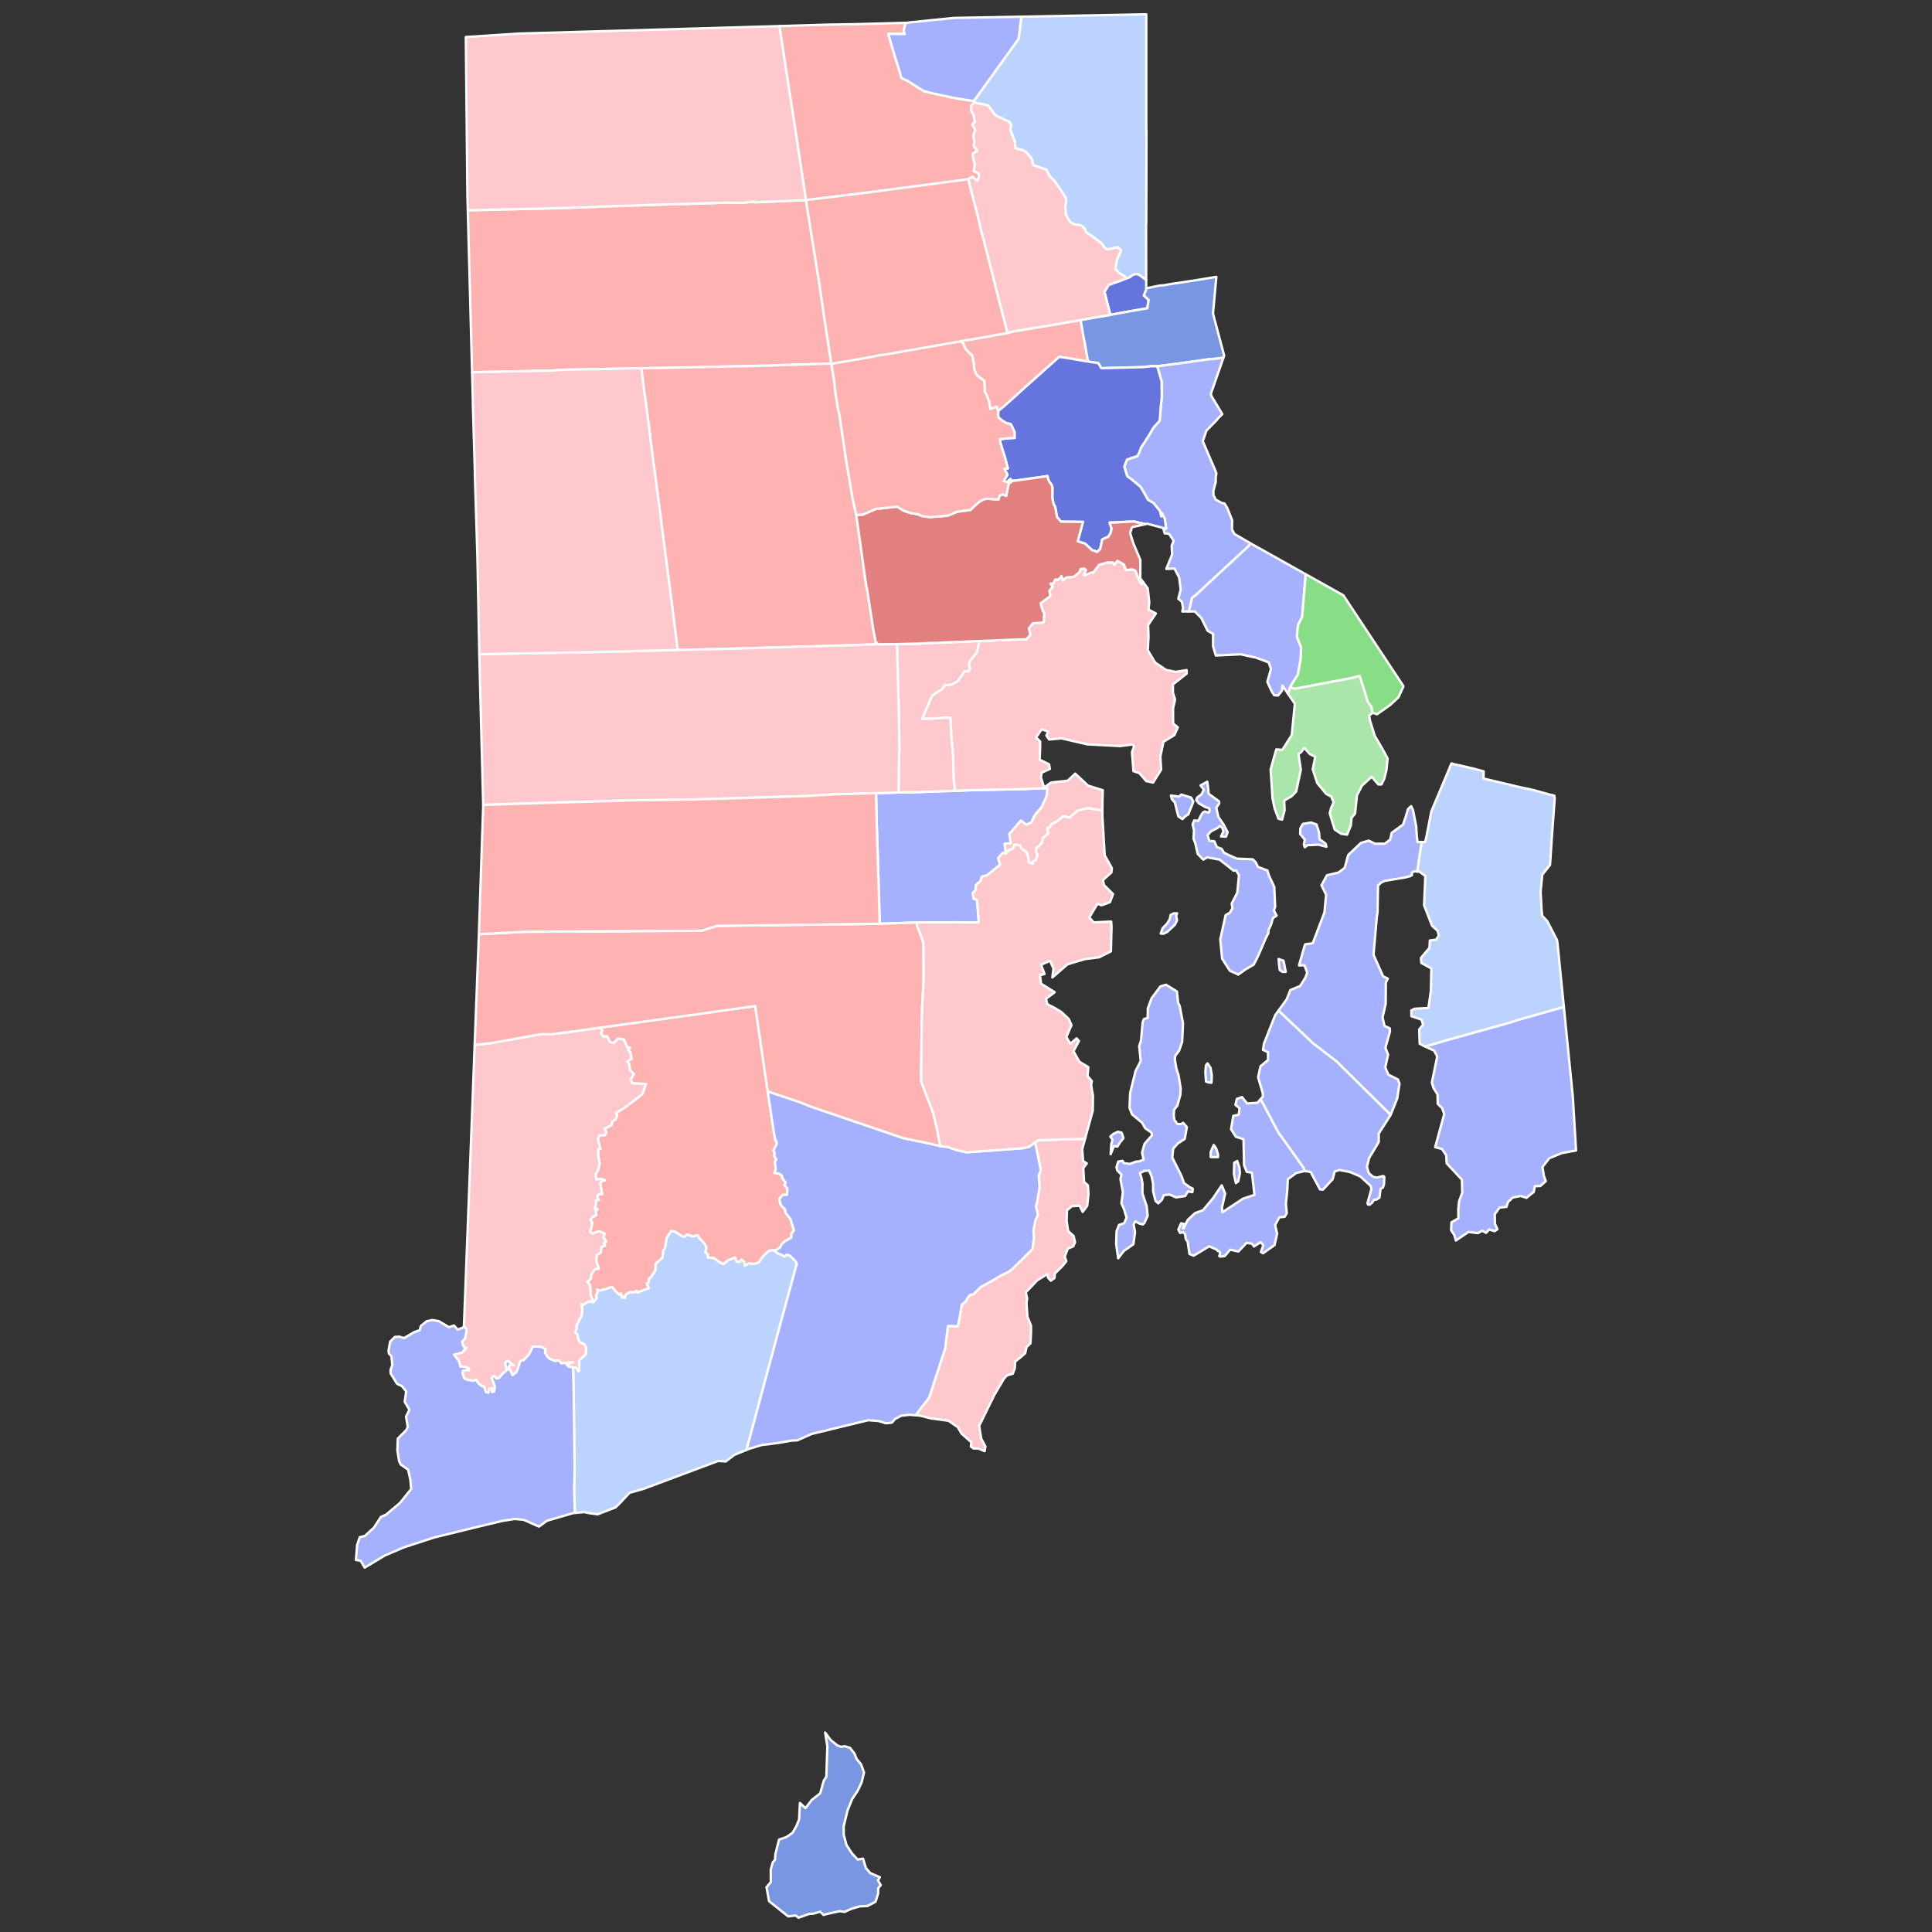
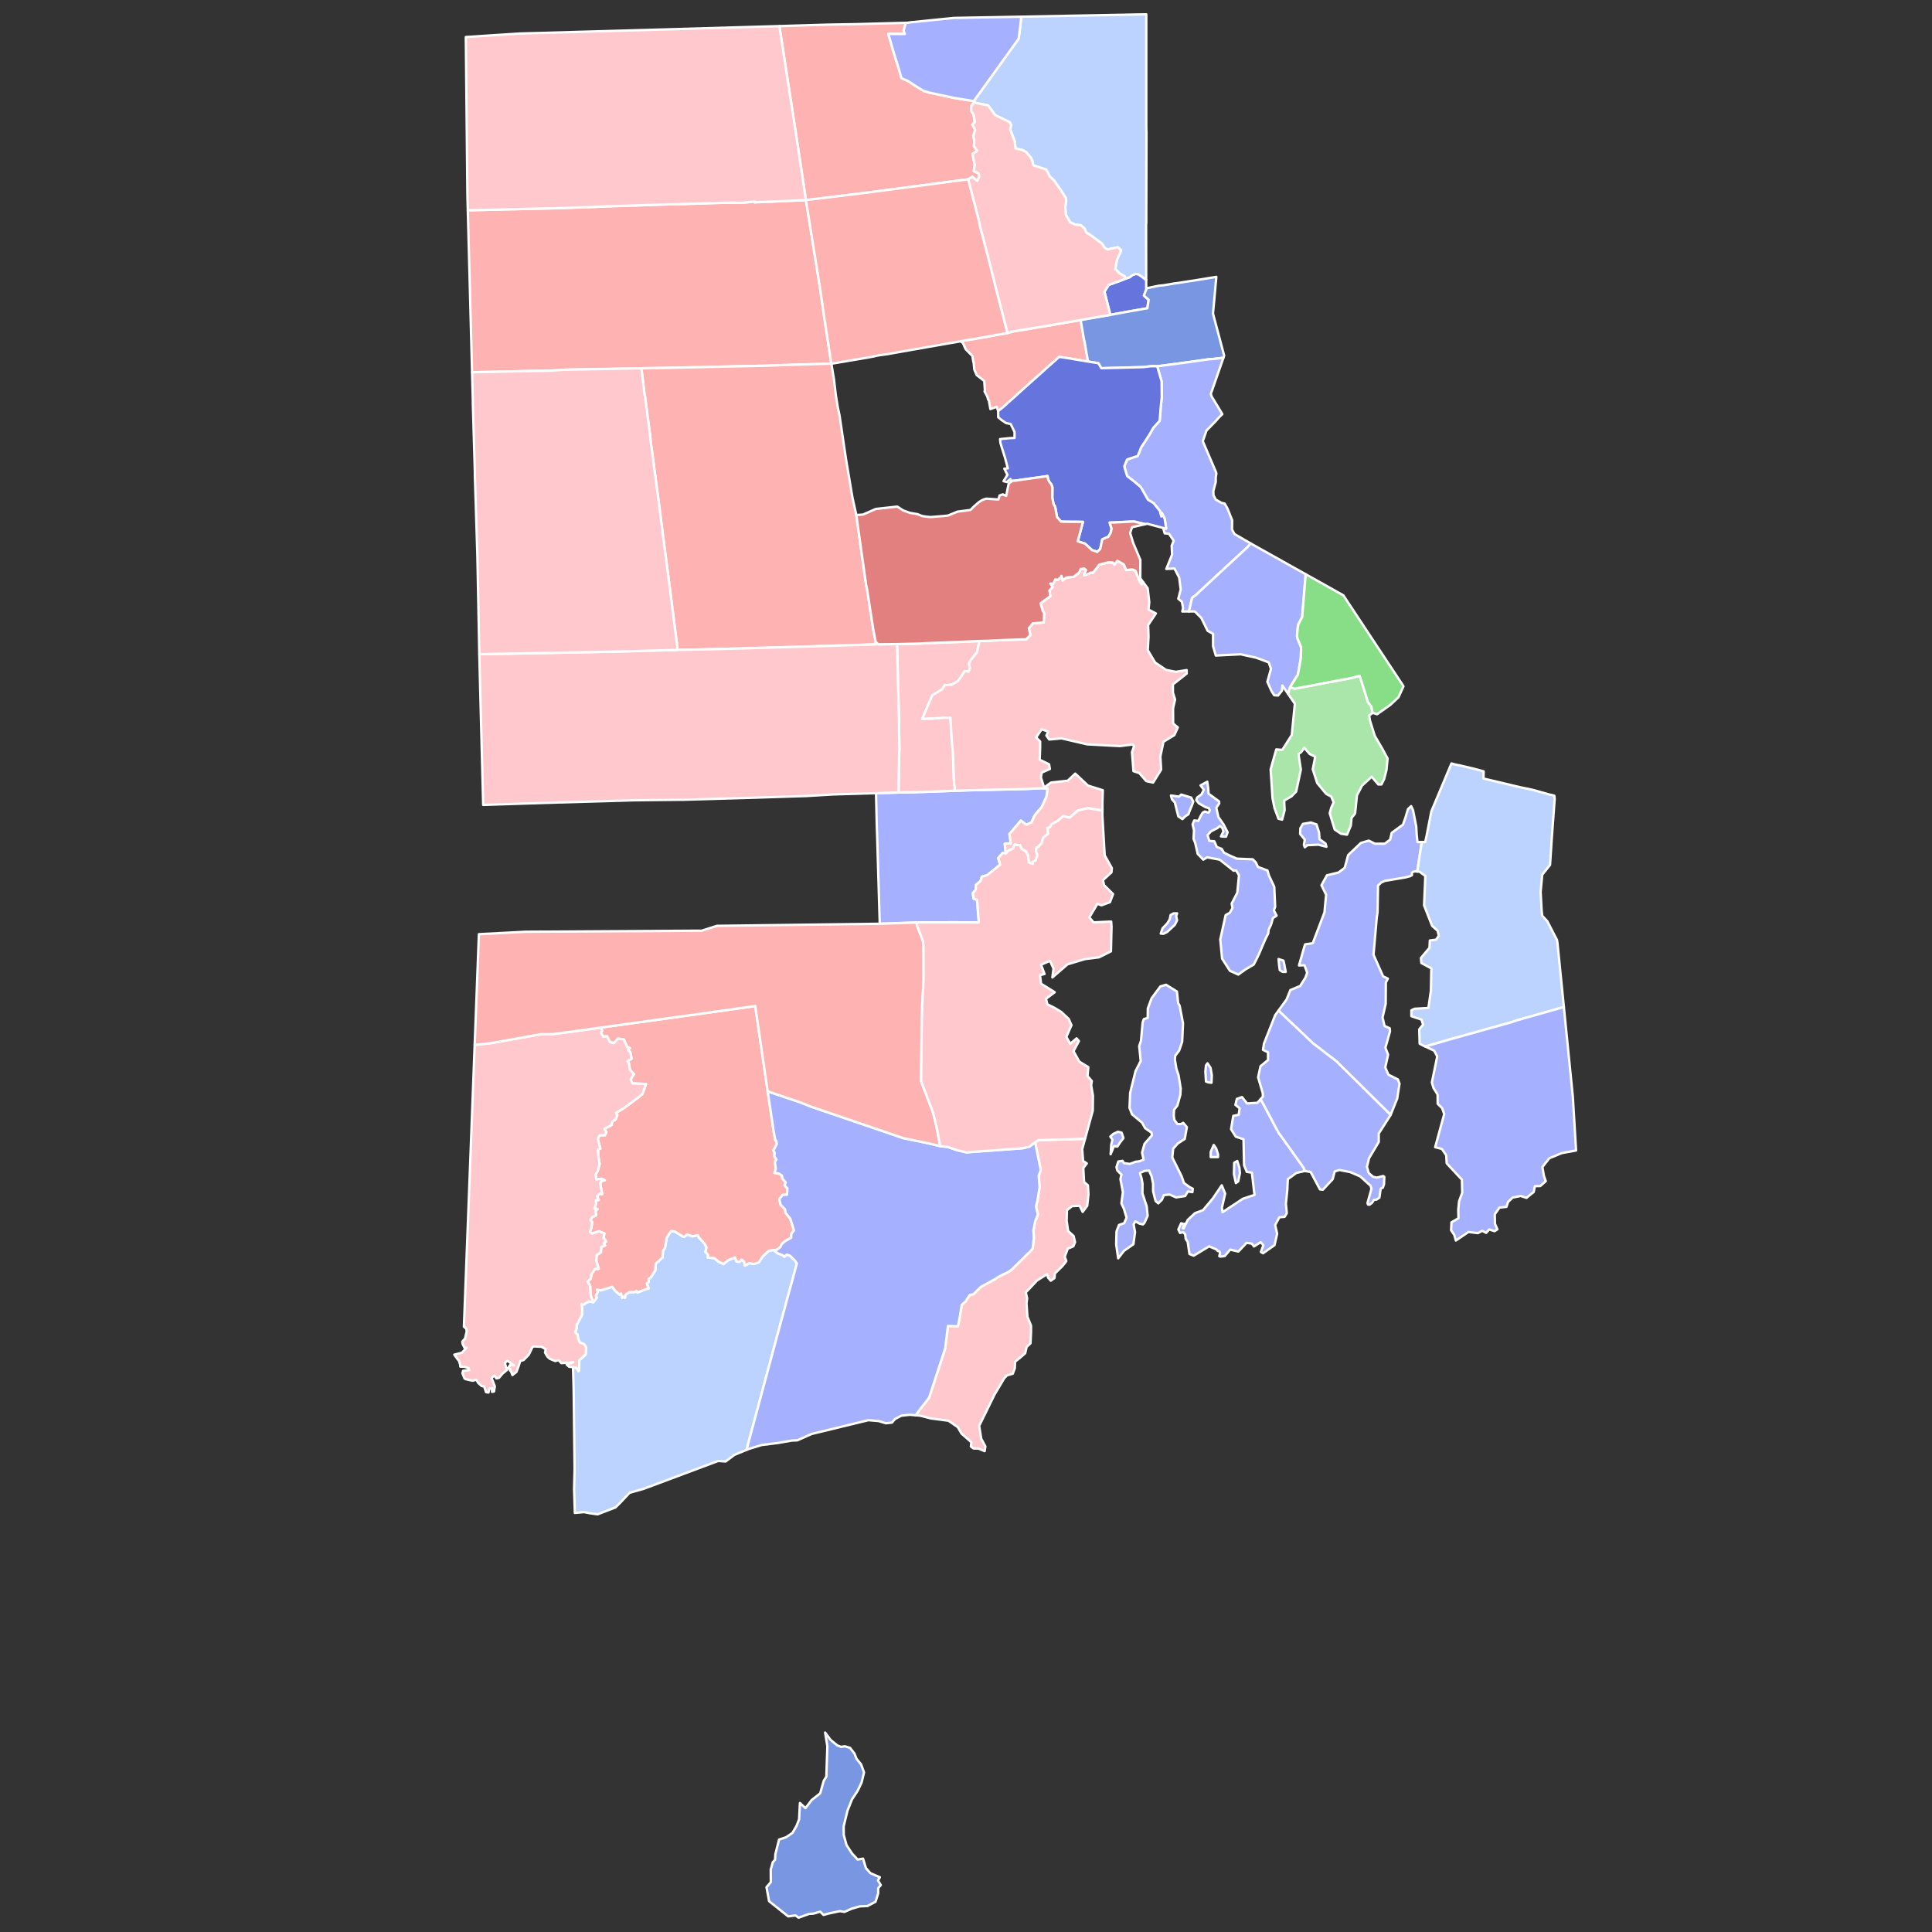
<svg xmlns="http://www.w3.org/2000/svg" xmlns:ns1="http://sodipodi.sourceforge.net/DTD/sodipodi-0.dtd" xmlns:ns2="http://www.inkscape.org/namespaces/inkscape" version="1.2" width="810" height="810" viewBox="0 0 810 810" stroke-linecap="round" stroke-linejoin="round" id="svg931" ns1:docname="Rhode_Island_town_map,_cb_500k.svg" ns2:version="0.92.3 (2405546, 2018-03-11)">
  <rect x="0" y="0" width="810" height="810" fill="#333333" stroke="none" />
  <defs id="defs935" />
  <ns1:namedview pagecolor="#ffffff" bordercolor="#666666" borderopacity="1" objecttolerance="10" gridtolerance="10" guidetolerance="10" ns2:pageopacity="0" ns2:pageshadow="2" ns2:window-width="2146" ns2:window-height="1869" id="namedview933" showgrid="false" ns2:zoom="1.883651" ns2:cx="334.54345" ns2:cy="393.50749" ns2:window-x="1647" ns2:window-y="0" ns2:window-maximized="0" ns2:current-layer="Rhode Island Towns" />
  <g id="Rhode Island Towns" transform="translate(5,5)" stroke="white" stroke-width="1" style="fill:#7996e2;fill-opacity:1">
    <path d="M 191.13 83.16 229.25 82.27 242.57 81.8 251.58 81.44 257.57 81.27 272.62 80.76 280.68 80.55 283.43 80.47 299.11 79.98 306.18 80.03 311.46 79.45 311.36 79.82 316.99 79.58 332.89 78.89 338.61 114.57 339.96 123.67 340.31 126.33 340.34 126.51 342.85 143.02 343.54 147.43 322.77 148.09 317.2 148.3 273.61 149.25 263.89 149.4 231.96 150 225.24 150.42 217.89 150.53 192.92 151.07 191.72 105.3 191.43 94.49 191.13 83.16 Z" id="Glocester town" fill="#911f2a" style="fill:#ffb2b2;fill-opacity:1" />
    <path d="M 466.93 111.82 468.68 111.19 469.82 110.29 471.05 109.85 472.36 110 475.54 112.35 475.55 115.38 475.55 115.88 475.67 115.86 475.59 116.34 474.6 118.93 476.57 120.7 476.03 124.24 473.12 124.75 472.11 124.93 468.3 125.59 466.55 125.9 460.51 127.01 460.11 125.47 459.06 121.36 458.05 117.34 458.21 117.08 459.82 114.45 459.9 114.42 464.91 112.62 466.93 111.82 Z" id="Central Falls city" fill="#d71e67" style="fill:#6674de;fill-opacity:1" />
    <path d="M 397.68 138.09 399.78 137.65 400.59 137.59 403.74 137.05 411.37 135.72 411.85 135.58 417.37 134.62 419.76 133.93 425.02 133.1 429.42 132.35 436.93 131.12 440.02 130.55 448.06 129.18 448.59 132.24 449.46 137.34 449.65 137.95 450.32 141.84 451.15 146.58 447.9 146.04 442.6 145.14 439.11 144.62 433.65 149.44 431.12 151.74 430 152.72 424.81 157.36 418.89 162.71 416.03 165.27 413.48 167.36 412.9 165.53 410.23 166.51 409.6 162.95 409.24 162.43 409 161.44 408.65 160.68 407.78 159.14 407.91 158.56 407.65 154.7 404.46 152.23 404.17 151.51 403.47 149.87 403.24 147.15 403.08 146.67 402.67 144.22 399.86 141.4 398.68 138.74 397.68 138.09 Z" id="North Providence town" fill="#f881d4" style="fill:#ffb2b2;fill-opacity:1" />
    <path d="M 316.36 786.23 318.17 784.08 318.14 778.83 318.99 775.77 319.94 774.73 320.07 772.41 321.62 766.25 324.58 765.27 327.23 763.47 328.94 760.54 330.03 757.75 330.37 750.92 332.71 753.08 332.88 752.85 335.27 749.7 338.88 746.85 340.35 741.63 341.45 739.85 341.59 735.54 341.88 727.15 340.94 721.37 343.23 724.48 346.04 726.76 347.65 727.38 349.16 727.12 351.4 727.8 353.22 730.16 354.11 732.39 356.02 734.73 357.25 738.1 356.22 742.34 354.56 745.82 352.2 749.39 350.29 754.18 348.71 760.73 348.75 764.32 349.9 768.53 352.23 772.11 353.52 773.49 353.79 773.78 354.57 774.62 356.84 774.25 356.88 774.36 358.04 778.19 359.88 780.32 363.88 782.04 363.09 783.38 364.28 785.33 363.2 786.57 363.17 788.83 362.07 792.31 358.68 794.11 355.52 794.24 352.09 795.22 349.04 796.58 347.11 796.25 342.35 797.27 340.26 797.84 338.92 796.49 336.04 797.29 334.17 797.43 329.79 799 328.55 798.06 325.44 798.45 317.44 792.07 316.36 786.23 Z" id="New Shoreham town" fill="#ffec2b" style="fill:#7996e2;fill-opacity:1" />
    <path d="M 321.75 5.94 330.37 5.68 332.43 5.62 335.32 5.53 342.12 5.33 351.16 5.17 354.05 5.12 358.2 5.01 374.75 4.56 373.83 7.9 374.38 9.26 367.42 9.21 370.06 18.24 371.96 24.26 372.94 27.78 375.5 28.85 379.36 31.37 382.29 33.16 383.82 33.54 384.19 33.74 395.02 36.05 400.27 36.9 401.77 37.14 403.26 37.38 402.85 38.8 402.28 39.24 402.08 41.35 403.14 42.98 403.73 46.16 402.65 47.2 403.89 49.43 403.08 51.97 403.36 53.43 403.52 53.71 403.31 56.25 404.74 58.21 402.74 59.53 403.24 62.1 403.71 64.05 403.25 66.68 405.32 67.71 405.58 69.06 404.67 70.84 402.67 69.11 400.92 70.17 356.81 75.98 332.89 78.89 328.42 49.2 326.02 33.73 321.75 5.94 Z" id="North Smithfield town" fill="#9e4d4b" style="fill:#ffb2b2;fill-opacity:1" />
    <path d="M 263.89 149.4 273.61 149.25 317.2 148.3 322.77 148.09 343.54 147.43 344.64 154.05 345.42 160.67 346.27 165.89 346.96 169.08 349.68 187.46 352.41 203.71 354.01 210.92 357.09 232.94 358.18 240.52 358.5 241.92 361.18 259.16 362.15 264.1 362.1 265.18 360.31 265.22 351.47 265.5 342.15 265.79 335.52 266 295.7 267.14 280.79 267.45 279.11 267.41 275.61 239.8 274.08 228.17 274.08 228.15 272.64 217.02 271.64 209.1 271.48 207.83 267.73 179.45 267.6 177.84 265.45 161.38 265.19 159.99 263.89 149.4 Z" id="Scituate town" fill="#cc7473" style="fill:#ffb2b2;fill-opacity:1" />
    <path d="M 448.06 129.18 452.4 128.4 458.66 127.32 459.62 127.16 460.51 127.01 466.55 125.9 468.3 125.59 472.11 124.93 473.12 124.75 476.03 124.24 476.57 120.7 474.6 118.93 475.59 116.34 475.67 115.86 479.04 115.15 479.11 115.13 479.21 115.11 480.95 114.78 482.74 114.61 482.87 114.59 486.7 113.95 487.18 113.85 488.68 113.67 494.01 112.84 494.14 112.82 495.38 112.65 497.87 112.24 500.05 111.89 504.23 111.2 504.91 111.09 504.96 111.08 504.63 114.59 504.55 115.47 504.55 115.65 504.27 118.66 504.27 118.68 503.55 126.45 504.88 131.47 505.59 134.15 505.59 134.16 505.88 135.23 508.23 144.09 507.9 145.06 507.79 145 503.14 145.56 502.1 145.58 494.2 146.71 491.34 147.1 487.88 147.57 486.48 147.75 480.17 148.58 479.02 148.53 477.44 148.55 474.21 148.92 469.16 149.05 463.35 149.21 459.28 149.31 456.72 149.38 455.5 147.27 451.15 146.58 450.32 141.84 449.65 137.95 449.46 137.34 448.59 132.24 448.06 129.18 Z" id="Pawtucket city" fill="#a880df" style="fill:#7996e2;fill-opacity:1" />
    <path d="M 540.19 342.25 541.25 340.43 544.61 339.84 546.95 340.65 548.01 344 548.22 346.85 550.73 348.67 551.12 350.01 547.74 349.13 543.11 349.36 542.04 350.23 541.66 349.17 542.04 347 540.1 344.66 540.19 342.25 Z M 531.05 397.08 533.08 397.75 533.47 399.38 533.67 400.63 534.06 402.46 532.7 402.46 531.54 401.69 531.25 399.48 531.05 397.08 Z M 591.08 348.03 590.95 348.91 589.19 360.4 588.32 360.32 587.41 360.5 586.91 360.99 586.98 361.91 586.27 362.31 584.13 362.88 582.7 363.12 576.6 364.14 575.64 364.3 574.59 364.77 574.06 365.01 572.75 366.27 572.54 377.5 572.22 379.61 571.43 388.64 571.15 391.86 570.85 395.28 573.01 400.15 574.87 404.34 576.87 405.29 576.02 406.92 575.96 415.86 574.64 421.56 575.46 425.14 577.65 426.1 577.76 427.41 577.68 427.7 576.95 430.34 575.83 434.25 576.97 437.17 575.77 442.51 577.07 445.54 581.09 447.57 581.75 449.4 580.77 455.58 578.03 462.43 555.77 440.44 555.81 440.36 545.5 432.43 538.51 425.81 531.97 419.62 531.03 418.68 531.32 418.29 534.42 414.02 535.99 410.09 540.03 408.41 540.11 408.38 542.32 404.85 543.05 402.78 541.9 399.69 539.61 399.76 541.95 391.58 542.2 390.91 545.22 390.48 545.37 390.46 550.29 377.52 550.98 370.15 549.73 367.57 549.03 366.13 551.34 361.97 556.17 360.81 558.77 358.85 560.23 353.49 562.59 351.24 564.32 349.59 565.57 348.4 568.86 347.45 569.63 347.83 571.48 348.74 575.56 348.73 577.82 347.04 578.48 344.17 583.2 340.74 584.34 337.49 585.3 334.24 586.64 332.98 587.43 334.72 588.76 341.54 588.93 344.62 589.27 348.03 591.08 348.03 Z M 495 340.62 495.68 338.98 497.41 339.17 498.38 337.15 499.24 335.71 500.11 335.23 501.66 335.71 502.23 334.84 501.85 333.84 500.4 333.4 497.59 331.77 496.53 330.43 496.91 329.37 498.75 328.02 499.71 326.1 498.35 324.28 501.15 322.74 501.54 325.43 501.71 327.77 506.09 330.99 506.18 331.83 504.93 333.68 505.81 337.52 507.94 340.59 509.68 343.95 509.01 345.78 506.89 345.69 507.95 343.57 507.46 342.13 506.49 341.27 505.38 342.18 502.68 343.56 501.29 345.12 501.99 347.53 504.09 347.71 505.16 350.11 507.19 350.88 508.16 352.51 510.9 353.83 513.57 355 520.23 355.27 521.52 356.59 522.36 358.44 526.42 359.97 526.98 362 529.24 366.79 529.47 371.98 529.62 375.15 529.07 376.69 530.23 378.9 528.69 379.87 527.87 382.74 526.87 384.78 526.72 386.34 525.53 388.68 522.83 394.98 521.29 398.16 520.62 399.41 517.24 401.39 514.16 403.59 510.65 402.01 507.38 396.91 506.61 388.87 508.86 378.65 510.62 377.69 511.73 375.68 511.38 373.85 513.74 369.26 514.45 361.92 513.19 359.9 512.19 360.04 508.65 357.22 506.33 355.4 501.11 354.45 499.47 355.41 497.15 353.01 496.1 348.43 495.4 346.67 495.59 343.12 495 340.62 Z M 485.91 328.53 487.45 328.72 489.29 329 490.25 328.13 494.4 329.38 495.28 331.11 494.7 332.74 493.83 334.76 493.26 336.39 492 337.16 490.75 338.42 489.01 337.26 487.94 332.94 487.55 331.41 486.39 330.16 485.91 328.53 Z M 482.42 384.19 484.35 382.16 485.41 380.43 485.79 378.6 487.05 377.93 488.5 377.93 488.11 379.08 488.5 380.81 487.54 382.74 484.35 385.72 482.81 386.49 481.65 386.4 482.42 384.19 Z" id="Portsmouth town" fill="#ae779c" style="fill:#a5b0ff;fill-opacity:1" />
    <path d="M 362.28 327.54 364.12 327.49 366.15 327.42 371.71 327.26 378.46 327.13 395.16 326.54 401.35 326.32 423.1 325.82 423.26 325.84 428.12 325.64 428.86 325.6 431.14 325.5 434.24 325.55 433.74 329.04 431.69 333.46 429.43 336.03 428.7 337.05 427.48 339.76 425.41 340.77 424.55 340.27 423.02 339.05 418.21 344.69 418.78 348.53 416.23 348.78 416.71 352.86 415.46 352.53 413.49 354.78 414.33 357.52 408.81 361.98 406.66 362.55 406.09 364.41 404.19 365.98 404.03 368.16 402.84 369.44 403.21 371.78 404.62 372.25 405.31 380.7 405.33 381.75 397.58 381.71 395.94 381.69 380.58 381.72 379.22 381.77 363.84 382.29 362.75 345.62 362.61 341.78 362.33 329.79 362.28 327.54 Z" id="East Greenwich town" fill="#db6245" style="fill:#a5b0ff;fill-opacity:1" />
    <path d="M 371.11 265.05 380.96 264.81 381.31 264.78 383.06 264.66 396.1 264.16 403.84 263.82 405.66 263.75 405.06 266.38 404.57 268.57 401.95 271.76 401.29 273.24 401.67 275.36 401.09 276.53 401.12 276.63 399.5 276.35 396.61 280.61 394.09 282.04 393 282.16 391.07 282.31 390.04 283.98 385.87 286.55 385.48 287.44 384.67 289.32 381.65 296.4 384.05 296.27 386.69 296.23 390.41 295.88 393.48 295.88 393.92 304 394.13 306.36 394.58 311.42 394.74 316.64 395 323.64 395.36 325.02 395.16 326.54 378.46 327.13 371.71 327.26 371.85 318.18 371.99 311.15 372 310.74 372.07 309.18 371.98 303.17 371.91 296.92 371.91 296.68 371.78 291.78 371.67 287.73 371.62 284.91 371.46 280.09 371.4 277.89 371.39 276.48 371.3 273.31 371.27 272.34 371.11 265.05 Z" id="West Warwick town" fill="#c79b37" style="fill:#ffc8cd;fill-opacity:1" />
    <path d="M 378.9 588.36 381.26 585.15 382.69 583.38 384.53 580.95 388.84 567.77 391.3 560.17 392.42 550.94 396.62 551.03 397.52 546.37 397.73 545 398.21 542.07 400 540.47 400.4 539.62 401.52 538.04 401.82 537.85 403.1 537.64 406.11 534.64 406.59 534.34 411.8 531.48 411.96 531.47 413.43 530.44 415.64 529.27 416.66 528.83 418.03 528.11 419.23 527.21 427.27 519.29 427.95 518.41 428.46 514.07 428.28 510.69 429.11 506.71 430.16 504.17 429.33 500.81 429.94 498.43 430.86 492.72 430.48 487.97 431.08 486.24 431.35 485.56 428.97 473.92 430.31 473.02 442.23 472.67 449.5 472.46 449.97 472.21 448.71 476.81 449.1 481.76 450.65 482.76 449.17 484.72 449.51 490.57 451.11 491.95 451.34 495.74 450.81 500.57 450.09 501.52 448.91 503.1 447.65 500.54 444.45 500.67 442.31 502.42 442.19 506.97 442.82 511.1 445.12 513.22 445.72 515.8 445 517.52 442.66 518.51 441.4 521.85 442.06 523.76 440.36 525.87 437.25 528.93 437.11 530.82 436.61 531.18 435.55 531.94 434.43 530.7 434.04 529.17 429.8 531.84 425.88 535.98 425.85 536.02 425.84 536.02 425.83 536.04 425.05 536.86 425.63 539.3 425.36 541.42 425.76 547.08 427.26 550.77 427.26 551.6 427.26 553.53 427.04 558.18 425.39 559.75 424.81 562.35 422.72 564.18 420.6 565.87 420.46 568.66 419.62 570.92 417.16 571.65 416.01 572.87 415.04 574.5 411.92 579.75 405.52 592.79 406.39 598.2 408.12 601.41 407.94 602.61 407.82 603.4 405.21 602.31 403.11 602.26 402.06 601.45 402.24 599.65 398.15 596.06 396.51 593.28 392.61 590.64 385.39 589.69 380.72 588.51 378.9 588.36 Z" id="Narragansett town" fill="#cd4272" style="fill:#ffc8cd;fill-opacity:1" />
    <path d="M 403.26 37.38 408.06 30.71 413.25 23.5 419.39 14.96 422.01 11.32 422.42 8.59 423.16 2.25 423.22 2 423.23 2 446.27 1.56 475.59 1 475.59 18.17 475.59 31.84 475.59 34 475.59 44.35 475.59 48.65 475.66 50.39 475.64 61.31 475.64 61.31 475.63 65.97 475.58 88.72 475.51 88.9 475.52 95.42 475.52 96.11 475.52 96.25 475.54 106.37 475.54 112.35 472.36 110 471.05 109.85 469.82 110.29 468.68 111.19 466.93 111.82 466.59 110.93 464.12 109.42 463.09 108.2 462.56 108 463.29 103.87 465.03 99.97 463.66 98.66 460.94 99.26 459.32 99.62 458.08 98.85 456.88 97.01 451.91 93.4 450.41 92.48 449.71 90.83 448.16 89.44 445.69 89.15 443.63 88.16 441.84 85.02 441.6 81.76 441.99 79.15 441.83 78.02 439.75 74.74 436.94 70.71 435.08 68.92 433.66 66.12 428.4 64.37 428.12 64.05 427.84 62.55 427.22 61.14 425.23 58.82 423.85 57.97 420.74 57.2 420.44 54.31 418.53 49.35 418.96 47.43 418.29 46.24 415.13 44.67 412.29 43.29 409.21 39.16 404.08 38.17 403.26 37.38 Z" id="Cumberland town" fill="#ff49ab" style="fill:#bdd3ff;fill-opacity:1" />
    <path d="M 480.17 148.58 486.48 147.75 487.88 147.57 491.34 147.1 494.2 146.71 502.1 145.58 503.14 145.56 507.79 145 507.9 145.06 503.01 159.09 502.65 160.11 502.93 161.12 503.62 162.25 507.46 168.61 505.88 170.19 505.82 170.26 504.45 171.81 502.24 174.06 500.83 175.48 500.16 177.41 499.26 179.96 504.77 192.85 504.89 193.23 504.9 193.26 504.97 193.49 504.72 195.04 504.7 195.14 504.71 197.06 504.11 199.31 503.69 200.9 503.76 202.64 504.72 204.47 507.12 205.84 508.42 206.11 509.59 208.12 511.02 211.72 511.59 213.14 511.53 216.99 512.56 218.9 519.4 222.86 518.02 224.37 516.15 226.13 514.76 227.41 509.78 232.02 509.32 232.43 506.5 235.06 502.66 238.62 496.43 244.42 494.79 245.64 493.48 251.35 493.43 251.35 490.68 251.36 491.01 249.9 490.52 247.3 489 246.03 490.02 242.12 489.73 239.92 489.72 239.88 489.36 237.09 488.95 236.31 487.4 233.36 483.98 233.53 486.15 228.17 486.41 227.53 486.24 223.8 487.05 221.69 486.38 220.69 485.09 218.77 483.31 218.61 482.65 216.35 482.55 216.32 483.91 216.62 483.33 212.55 482.1 210.11 481.88 211.52 481.48 210.02 481.4 209.36 478.69 205.97 476.29 204.51 473.27 199.21 469.91 196.38 467.58 194.65 466.55 191.29 466.37 190.47 467.55 187.64 471.96 186.16 472.99 183.76 473.36 182.66 474.89 180.37 477.13 176.84 478.55 174.34 481.18 171.41 481.51 167.65 481.58 166.31 482.08 161.48 482.07 160.73 482.01 154.89 480.17 148.58 Z" id="East Providence city" fill="#feef5e" style="fill:#a5b0ff;fill-opacity:1" />
    <path d="M 400.92 70.17 402.67 69.11 404.67 70.84 405.58 69.06 405.32 67.71 403.25 66.68 403.71 64.05 403.24 62.1 402.74 59.53 404.74 58.21 403.31 56.25 403.52 53.71 403.36 53.43 403.08 51.97 403.89 49.43 402.65 47.2 403.73 46.16 403.14 42.98 402.08 41.35 402.28 39.24 402.85 38.8 403.26 37.38 404.08 38.17 409.21 39.16 412.29 43.29 415.13 44.67 418.29 46.24 418.96 47.43 418.53 49.35 420.44 54.31 420.74 57.2 423.85 57.97 425.23 58.82 427.22 61.14 427.84 62.55 428.12 64.05 428.4 64.37 433.66 66.12 435.08 68.92 436.94 70.71 439.75 74.74 441.83 78.02 441.99 79.15 441.6 81.76 441.84 85.02 443.63 88.16 445.69 89.15 448.16 89.44 449.71 90.83 450.41 92.48 451.91 93.4 456.88 97.01 458.08 98.85 459.32 99.62 460.94 99.26 463.66 98.66 465.03 99.97 463.29 103.87 462.56 108 463.09 108.2 464.12 109.42 466.59 110.93 466.93 111.82 464.91 112.62 459.9 114.42 459.82 114.45 458.21 117.08 458.05 117.34 459.06 121.36 460.11 125.47 460.51 127.01 459.62 127.16 458.66 127.32 452.4 128.4 448.06 129.18 440.02 130.55 436.93 131.12 429.42 132.35 425.02 133.1 419.76 133.93 417.37 134.62 412.83 117.06 410.49 107.76 407.55 96.2 406.83 93.54 406.45 92.34 405.22 86.86 402.03 74.53 400.92 70.17 Z" id="Lincoln town" fill="#ac78ac" style="fill:#ffc8cd;fill-opacity:1" />
    <path d="M 413.48 167.36 416.03 165.27 418.89 162.71 424.81 157.36 430 152.72 431.12 151.74 433.65 149.44 439.11 144.62 442.6 145.14 447.9 146.04 451.15 146.58 455.5 147.27 456.72 149.38 459.28 149.31 463.35 149.21 469.16 149.05 474.21 148.92 477.44 148.55 479.02 148.53 480.17 148.58 482.01 154.89 482.07 160.73 482.08 161.48 481.58 166.31 481.51 167.65 481.18 171.41 478.55 174.34 477.13 176.84 474.89 180.37 473.36 182.66 472.99 183.76 471.96 186.16 467.55 187.64 466.37 190.47 466.55 191.29 467.58 194.65 469.91 196.38 473.27 199.21 476.29 204.51 478.69 205.97 481.4 209.36 481.48 210.02 481.88 211.52 482.1 210.11 483.33 212.55 483.91 216.62 482.55 216.32 475.97 214.57 475.16 214.76 470.4 213.64 466.54 213.81 464.7 213.92 464.35 213.94 462.01 214.06 460.23 214.09 461.06 216.72 460.57 218.57 459.65 220.06 458.77 220.4 457.13 221.16 456.28 225.16 454.97 226.42 454.05 226.01 452.9 225.68 449.84 222.89 446.84 221.96 447.98 217.75 449.02 213.8 448.3 213.79 441.49 213.74 439.82 213.69 438.15 211.77 437.35 207.36 436.73 206.45 436.18 203.7 436.23 199.32 435.77 198.05 435.36 197.56 434.82 196.83 434.35 195.65 434.2 194.59 433.21 194.74 430.57 195.13 427.29 195.57 423.6 196.09 420.74 196.52 419.52 196.57 418.89 196.62 418.66 195.81 417.18 197.09 415.75 196.73 417.37 194.05 416.06 191.49 417.54 191.36 416.41 187.06 415.15 183.05 414.57 181.11 414.43 180.71 414.28 179.1 418.45 178.68 420.36 178.6 420.35 176.11 418.75 172.78 416.82 172.38 414.86 171.08 413.5 169.92 413.48 167.36 Z" id="Providence city" fill="#e4d38f" style="fill:#6674de;fill-opacity:1" />
    <path d="M 374.75 4.56 375.72 4.53 375.78 4.53 375.98 4.44 377.8 4.25 386.68 3.35 393.22 2.69 393.23 2.69 394.01 2.61 394.69 2.52 395.82 2.5 400.53 2.41 405.7 2.32 405.75 2.32 423.22 2 423.16 2.25 422.42 8.59 422.01 11.32 419.39 14.96 413.25 23.5 408.06 30.71 403.26 37.38 401.77 37.14 400.27 36.9 395.02 36.05 384.19 33.74 383.82 33.54 382.29 33.16 379.36 31.37 375.5 28.85 372.94 27.78 371.96 24.26 370.06 18.24 367.42 9.21 374.38 9.26 373.83 7.9 374.75 4.56 Z" id="Woonsocket city" fill="#990c3e" style="fill:#a5b0ff;fill-opacity:1" />
    <path d="M 195.95 269.27 243.67 268.38 257.06 268.08 278.39 267.5 279.11 267.41 280.79 267.45 295.7 267.14 335.52 266 342.15 265.79 351.47 265.5 360.31 265.22 362.1 265.18 362.15 264.1 363.21 265.12 371.11 265.05 371.27 272.34 371.3 273.31 371.39 276.48 371.4 277.89 371.46 280.09 371.62 284.91 371.67 287.73 371.78 291.78 371.91 296.68 371.91 296.92 371.98 303.17 372.07 309.18 372 310.74 371.99 311.15 371.85 318.18 371.71 327.26 366.15 327.42 364.12 327.49 362.28 327.54 344.74 328.05 333 328.74 323.94 329.02 310.62 329.46 280.7 330.33 280.64 330.3 260.79 330.53 230.11 331.43 229.61 331.42 197.58 332.46 196.58 293.84 195.96 269.7 195.95 269.27 Z" id="Coventry town" fill="#ca5369" style="fill:#ffc8cd;fill-opacity:1" />
    <path d="M 512.45 482.48 513.73 481.76 514.63 484.56 514.84 486.8 514.13 490.29 513.15 491.02 512.33 487.23 512.45 482.48 Z M 502.6 477.96 503.87 475.03 504.9 476.55 505.67 478.97 505.67 480.12 502.6 480.12 502.6 477.96 Z M 491.54 508.18 490.97 509.89 491.25 509.96 491.3 509.47 491.44 509.49 491.9 508.47 492.02 508.07 492.22 508.03 492.95 506.48 496 503.62 499.35 502.39 503.52 497.42 507.22 491.95 508.65 495.41 507.29 501.32 507.55 503.23 516.03 497.62 516.12 497.56 519.15 496.56 520.95 495.97 520.42 491.48 519.86 486.64 518.9 486.49 517.73 486.32 516.58 483.55 516.52 480.54 516.42 475.99 516.35 472.63 513.13 471.57 511.13 468.42 512.07 462.82 514.33 462.37 514.72 459.65 512.95 458.22 513.56 455.72 515.72 454.96 517.85 457.63 518.6 457.58 519.43 457.52 522.2 457.33 523.51 455.84 523.81 456.37 524.56 457.7 527.81 463.8 529.8 467.58 530.59 469.02 530.98 469.83 532.01 471.18 532.07 471.24 534.59 474.81 536.2 477 536.22 477.07 541.14 484.04 541.55 484.65 542.08 485.94 538.51 486.76 536.29 488.38 535.82 488.72 534.92 489.37 534.83 491.29 534.71 493.86 534.34 497.53 534.12 499.71 534.5 503.65 533.59 505.15 531.37 505.35 529.61 508.61 530.45 512.24 530.34 512.73 529.44 516.61 529.34 517.04 524.94 520.15 524.53 520.44 523.63 519.89 524.67 517.09 523.52 515.79 520.75 517.59 519.88 516.4 518.94 516.26 517.62 516.06 517.09 516.63 514.2 519.72 510.76 518.91 508.43 521.65 506.56 521.83 506.18 521.64 506.52 520.31 506.25 519.66 505.51 519.47 505.03 518.85 501.94 517.53 500.1 518.65 498.59 519.56 498.51 519.61 496.86 520.61 495.45 521.45 493.69 520.74 492.94 515.61 492.11 514.43 491.87 512.4 491.01 511.64 489.74 511.91 489.03 510.49 490.21 507.86 491.33 508.22 491.54 508.18 Z" id="Newport city" fill="#f692eb" style="fill:#a5b0ff;fill-opacity:1" />
    <path d="M 589.19 360.4 590.95 348.91 591.08 348.03 592.53 348.02 593.17 345.09 595.1 335.18 598.06 328.13 603.53 315.07 604.39 315.33 606.59 315.86 606.6 315.79 611.3 316.9 611.3 316.9 613.39 317.4 617.03 318.39 616.97 320.95 616.97 321.04 616.97 321.41 626.55 323.68 632.16 325.01 632.43 325.07 637.73 326.18 645.08 328.25 645.42 328.25 646.66 328.61 646.81 329.85 645.64 345.85 645.63 345.9 645.49 348.02 644.87 357.49 644.86 357.61 641.59 361.75 640.91 368.9 641.35 376.83 641.38 377.11 641.58 378.94 642.99 380.46 643.72 381.25 647.79 389.14 647.88 389.75 648 390.61 650.66 417.2 631.08 422.75 628.53 423.62 603.18 430.69 592.54 433.77 591.62 433.35 590.2 432.57 590.02 426.55 591.64 424.6 590.98 422.48 586.73 421.03 586.72 418.59 588.03 417.94 590.48 417.79 592.11 417.69 593.87 417.59 594.92 410.28 595.09 401 590.9 398.74 590.73 396.62 594.31 392.39 594.47 389.3 597.08 388.96 598.22 387.33 597.72 385.22 595.43 383.17 592.05 374.58 592.39 366.76 592.44 365.65 592.57 362.27 590.18 360.48 589.19 360.4 Z" id="Tiverton town" fill="#8437ba" style="fill:#bdd3ff;fill-opacity:1" />
    <path d="M 235.23 568.19 236.75 568.47 237.5 569.87 237.82 569.56 237.85 565.28 240.54 562.86 240.73 559.86 239.88 558.53 238.15 557.88 237.43 556.41 237.13 554.55 236.11 553.55 236.76 551.96 236.7 550.61 238.94 546.39 239.1 543.8 238.79 541.76 239.18 542.23 241.82 540.6 243.74 540.95 245.2 539.03 244.78 538.28 245.57 536.62 245.25 535.64 246.81 536 251.68 534.5 252.96 536.2 254.82 537.82 255.42 537.31 255.82 539.06 255.88 538.85 256.33 538.65 256.58 538.64 256.89 539.11 257.02 539.05 257.21 537.82 258.87 536.75 260.87 536.76 261.87 536.14 262.25 536.92 264.16 536.1 266.94 535.13 266.17 533.09 267.01 532.46 266.92 531.19 267.78 530.61 269.75 527.6 269.87 524.8 272.76 522.25 273.01 519.31 273.77 518.25 274.5 513.9 276.38 511.05 277.92 511.33 281.45 513.5 281.95 513.5 283.03 512.52 285.36 513.34 287.55 512.82 288.04 513.82 290.41 516.41 291.24 518 290.75 519.91 291.9 521.1 291.74 522.25 294.39 522.43 296.34 524 298.35 524.94 300.13 523.43 303.18 522.18 303.83 523.89 305.07 524.03 305.89 523.08 306.98 523.93 307.29 525.61 309.16 524.55 311.09 524.92 313.09 524.3 314.73 521.82 317.29 519.39 319.05 519.09 319.62 519.23 320.84 520.35 323.17 521.27 323.82 521.88 324.87 521.02 326.08 521.35 328.31 523.54 329.1 524.73 325.67 537.28 320.92 554.74 316.02 572.94 309.21 598.26 307.99 602.87 302.9 604.96 299.23 607.73 298.98 607.71 296.1 607.51 264.88 619.19 262.86 619.76 258.93 620.87 255.51 624.53 253.07 626.98 245.56 629.88 244.22 629.7 242.32 629.44 239.88 628.95 236.01 629.3 235.69 619.15 235.9 611.04 235.53 579.2 235.51 578.23 235.46 575.7 235.23 568.19 Z" id="Charlestown town" fill="#82b150" style="fill:#bdd3ff;fill-opacity:1" />
    <path d="M 246.77 425.82 282.28 420.9 283.63 420.73 311.63 416.77 316.86 452.55 319.39 469.44 320.08 473.13 320.49 473.27 320.65 474.69 319.25 477.34 319.78 478.29 319.65 479.77 320.51 481.2 319.85 482.05 320.28 485.16 319.66 486.75 321.48 486.96 322.85 487.93 323 489.06 324.41 490.74 323.95 491.89 325.1 493.23 324.97 495.86 323.07 496 321.72 497.79 322.32 500.17 324.13 501.98 324.36 503.5 326.34 505.95 327.89 510.86 326.76 512.29 326.71 513.92 324.06 515.41 322.72 516.63 322.19 517.83 320.71 518.96 319.62 519.23 319.05 519.09 317.29 519.39 314.73 521.82 313.09 524.3 311.09 524.92 309.16 524.55 307.29 525.61 306.98 523.93 305.89 523.08 305.07 524.03 303.83 523.89 303.18 522.18 300.13 523.43 298.35 524.94 296.34 524 294.39 522.43 291.74 522.25 291.9 521.1 290.75 519.91 291.24 518 290.41 516.41 288.04 513.82 287.55 512.82 285.36 513.34 283.03 512.52 281.95 513.5 281.45 513.5 277.92 511.33 276.38 511.05 274.5 513.9 273.77 518.25 273.01 519.31 272.76 522.25 269.87 524.8 269.75 527.6 267.78 530.61 266.92 531.19 267.01 532.46 266.17 533.09 266.94 535.13 264.16 536.1 262.25 536.92 261.87 536.14 260.87 536.76 258.87 536.75 257.21 537.82 257.02 539.05 256.89 539.11 256.58 538.64 256.33 538.65 255.88 538.85 255.82 539.06 255.42 537.31 254.82 537.82 252.96 536.2 251.68 534.5 246.81 536 245.25 535.64 245.57 536.62 244.78 538.28 245.2 539.03 243.74 540.95 242.63 537.96 242.39 533.96 241.33 532.3 242.63 531.21 242.95 529.3 244.44 527.04 246 526.93 244.99 523.44 245.16 521.22 246.92 520.04 247.09 517.81 248.68 517.19 248.15 516.18 249.16 515.48 248.02 513.86 248.41 512.16 246.18 511.21 243.28 512.2 242.29 511.42 242.97 509.7 243.25 507.32 242.52 506.58 243.22 505.37 244.94 504.48 244.66 502.78 245.52 501.88 244.21 501.69 244.92 499.77 244.84 498.26 246.01 498.11 245.32 496.46 246.47 495.45 247.49 495.7 246.63 491.13 247.14 490.23 248.57 489.79 247.05 489.2 245.06 489.48 244.67 487.44 245.55 486.13 246.41 482.93 245.85 479.78 245.73 476.87 246.71 476.59 245.64 472.54 246.35 471.01 248.6 470.94 249.22 469.69 248.42 468.25 251.42 466.66 251.7 465.18 253.1 464.3 253.8 462.5 253.64 462.34 253.23 461.6 256.67 459.53 262.8 454.95 264.37 453.57 265.83 449.46 260.16 449.23 259.37 447.61 260.76 445.38 259.06 443.44 258.75 441.04 258.07 439.93 259.78 438.88 259.24 436.14 258.25 435.17 259.11 434.44 257.93 433.89 256.51 430.74 254.06 430.47 252.35 432.31 250.73 431.91 249.5 429.49 248.01 429.65 246.93 428.09 247.46 427.04 246.77 425.82 Z" id="Richmond town" fill="#c46809" style="fill:#ffb2b2;fill-opacity:1" />
    <path d="M 307.99 602.87 309.21 598.26 316.02 572.94 320.92 554.74 325.67 537.28 329.1 524.73 328.31 523.54 326.08 521.35 324.87 521.02 323.82 521.88 323.17 521.27 320.84 520.35 319.62 519.23 320.71 518.96 322.19 517.83 322.72 516.63 324.06 515.41 326.71 513.92 326.76 512.29 327.89 510.86 326.34 505.95 324.36 503.5 324.13 501.98 322.32 500.17 321.72 497.79 323.07 496 324.97 495.86 325.1 493.23 323.95 491.89 324.41 490.74 323 489.06 322.85 487.93 321.48 486.96 319.66 486.75 320.28 485.16 319.85 482.05 320.51 481.2 319.65 479.77 319.78 478.29 319.25 477.34 320.65 474.69 320.49 473.27 320.08 473.13 319.39 469.44 316.86 452.55 331.06 457.35 334.78 458.89 355.34 465.89 373.62 472.14 384.38 474.35 389.2 475.52 392.26 475.85 396.48 477.27 400.23 478.12 423.45 476.42 423.56 476.43 426.48 475.79 428.97 473.92 431.35 485.56 431.08 486.24 430.48 487.97 430.86 492.72 429.94 498.43 429.33 500.81 430.16 504.17 429.11 506.71 428.28 510.69 428.46 514.07 427.95 518.41 427.27 519.29 419.23 527.21 418.03 528.11 416.66 528.83 415.64 529.27 413.43 530.44 411.96 531.47 411.8 531.48 406.59 534.34 406.11 534.64 403.1 537.64 401.82 537.85 401.52 538.04 400.4 539.62 400 540.47 398.21 542.07 397.73 545 397.52 546.37 396.62 551.03 392.42 550.94 391.3 560.17 388.84 567.77 384.53 580.95 382.69 583.38 381.26 585.15 378.9 588.36 377.5 588.24 376.4 588.15 372.88 588.54 370.24 589.93 368.95 591.43 366.42 591.72 363.4 590.78 359.07 590.42 351.45 592.27 344.08 594.06 335.26 596.2 329.28 598.87 327.01 598.96 321.19 599.97 314.28 600.84 309 602.46 307.99 602.87 Z" id="South Kingstown town" fill="#b6fb68" style="fill:#a5b0ff;fill-opacity:1" />
-     <path d="M 189.5 551.22 190.52 552.11 190.65 553.28 189.96 556.22 188.81 557.47 188.99 558.53 189.75 560.06 190.64 560.03 188.68 562.12 185.46 562.96 187.48 565.67 187.96 567.29 188.01 567.97 189.73 568.03 191.48 568.59 191.72 569.41 189.16 569.71 188.89 570.75 189.74 572.9 190.24 573.22 193.15 573.89 194.69 573.45 195.56 574.87 197.01 576.13 198.01 576.29 198.75 578.66 199.77 578.84 200.19 577.17 201.28 577.05 201.3 578.54 202.13 578.37 202.45 576.21 201.07 572.68 202.3 571.72 203.12 572.9 204.21 572.66 205.63 570.94 207.46 569.44 206.68 566.38 207.77 565.48 210.46 567.48 208.89 567.22 208.14 568.42 208.9 569.68 208.79 568.76 209.84 571.5 211.51 570.19 212.32 568.04 213.13 565.57 214.5 565.22 216.68 562.99 218.23 559.77 218.78 559.49 222 559.64 223.8 560.66 223.51 562.05 224.47 563.72 225.51 564.67 227.76 565.62 229.25 565.24 230.34 566.51 235.34 566.1 232.59 567.13 233.58 568.01 235.23 568.19 235.46 575.7 235.51 578.23 235.53 579.2 235.9 611.04 235.69 619.15 236.01 629.3 235.43 629.35 224.36 632.56 222.86 633.65 220.97 635.02 214.51 632.17 213.31 632.06 213.13 632.04 210.81 631.83 205.76 632.62 197.3 634.64 189.95 636.43 177.01 639.6 164.28 643.76 162.65 644.46 156.31 647.17 147.9 652.22 147.88 652.17 146.21 649.37 144.23 649.02 144.31 648.04 144.72 642.79 145.83 639.47 147.94 638.98 151.78 635.45 154.7 630.95 156.8 630.06 162.7 625.11 166.54 620.34 167.39 619.28 167.05 615.42 166.1 611.15 163.07 609.06 162.34 607.65 161.6 603.04 161.71 600.16 161.72 599.78 161.78 598.14 163.2 596.71 163.64 596.26 165.34 594.55 165.61 593.96 165.68 593.82 165.95 593.22 165.64 591.33 165.24 588.9 166.18 586.98 166.65 586.02 165.96 584.88 164.67 582.73 165.05 580.08 165.29 578.35 163.54 576.15 161.5 575.19 161.18 574.68 159.52 572 158.79 570.82 158.72 569.43 159.48 567.28 159.1 563.61 158.05 562.49 157.9 561.24 158.36 558.59 158.54 557.56 160.56 555.5 162.47 555.41 164.38 556 168.66 553.5 170.96 552.69 171.45 550.93 173.9 548.91 176.26 548.42 179.02 548.91 183.2 551.42 185.36 550.74 186.9 552.46 189.49 551.41 189.5 551.22 Z" id="Westerly town" fill="#e87b23" style="fill:#a5b0ff;fill-opacity:1" />
-     <path d="M 500.36 444.24 500.61 441.69 501.25 440.8 502.53 442.7 503.05 445.76 502.93 448.94 501.65 448.81 500.62 448.43 500.36 444.24 Z M 491.54 508.18 492.02 508.07 491.9 508.47 491.44 509.49 491.3 509.47 491.25 509.96 490.97 509.89 491.54 508.18 Z M 463.1 511.27 464.13 508.58 466.31 507.81 467.33 505.52 466.17 501.7 465.15 499.53 465.78 494.82 464.75 489.35 465.18 487.45 463.47 485.78 463.08 484.38 463.85 481.96 465.64 481.71 466.26 482.66 468.71 482.98 471.13 482.06 472.74 481.87 474.46 481.19 474.02 479.17 473.82 478.26 474.84 474.57 477.95 471 477.86 470.41 477.77 469.85 475.14 468.03 473.8 465.66 469.62 462.2 468.55 459.43 468.83 453.15 471.09 444.03 472.38 441.52 473.25 439.82 472.61 433.61 473.37 431.3 474.06 423.63 474.57 422.26 476.17 421.76 476.23 417.79 477.8 413.54 481.51 408.55 482.77 408.18 483.86 407.86 488.43 410.7 488.94 415.51 489.57 416.65 490.98 424 490.63 431.79 489.35 435.48 487.7 437.64 487.57 439.29 488.22 443.11 489.11 445.78 490.02 451.38 489.87 453.93 488.62 458.51 487.22 460.29 487.1 462.71 487.11 462.78 487.36 464.51 488.64 466.27 490.17 466.27 491.06 465.76 492.6 467.54 491.71 472.5 488.79 474.42 486.86 476.59 486.53 479.85 486.48 480.28 488.79 484.92 490.4 488.17 491.36 490.97 493.79 492.74 495.08 493.38 494.92 494.8 493.03 494.53 491.88 496.44 488.09 497.02 485.36 495.81 482.93 496.07 482.16 497.98 480.63 499.51 479.47 498.5 478.45 494.42 478.44 491.24 477.8 488.18 476.77 485.77 474.85 485.9 472.93 486.79 473.58 488.95 474 491.24 473.97 495.32 475.77 500.79 476.16 504.74 474.79 507.74 474.16 508.35 472.58 507.93 471.04 507.04 470.27 508.32 470.87 511.56 470.19 516.65 466.23 519.42 463.8 522.55 462.96 516.72 463.1 511.27 Z M 460.51 471.53 461.79 470.38 463.7 469.49 465.24 469.87 466.01 472.16 464.6 473.94 463.45 475.73 462.05 475.47 460.64 478.91 460.9 474.84 461.4 472.8 460.51 471.53 Z" id="Jamestown town" fill="#d09a51" style="fill:#a5b0ff;fill-opacity:1" />
+     <path d="M 500.36 444.24 500.61 441.69 501.25 440.8 502.53 442.7 503.05 445.76 502.93 448.94 501.65 448.81 500.62 448.43 500.36 444.24 Z M 491.54 508.18 492.02 508.07 491.9 508.47 491.44 509.49 491.3 509.47 491.25 509.96 490.97 509.89 491.54 508.18 Z M 463.1 511.27 464.13 508.58 466.31 507.81 467.33 505.52 466.17 501.7 465.15 499.53 465.78 494.82 464.75 489.35 465.18 487.45 463.47 485.78 463.08 484.38 463.85 481.96 465.64 481.71 466.26 482.66 468.71 482.98 471.13 482.06 472.74 481.87 474.46 481.19 474.02 479.17 473.82 478.26 474.84 474.57 477.95 471 477.86 470.41 477.77 469.85 475.14 468.03 473.8 465.66 469.62 462.2 468.55 459.43 468.83 453.15 471.09 444.03 472.38 441.52 473.25 439.82 472.61 433.61 473.37 431.3 474.06 423.63 474.57 422.26 476.17 421.76 476.23 417.79 477.8 413.54 481.51 408.55 482.77 408.18 483.86 407.86 488.43 410.7 488.94 415.51 489.57 416.65 490.98 424 490.63 431.79 489.35 435.48 487.7 437.64 487.57 439.29 488.22 443.11 489.11 445.78 490.02 451.38 489.87 453.93 488.62 458.51 487.22 460.29 487.1 462.71 487.11 462.78 487.36 464.51 488.64 466.27 490.17 466.27 491.06 465.76 492.6 467.54 491.71 472.5 488.79 474.42 486.86 476.59 486.53 479.85 486.48 480.28 488.79 484.92 490.4 488.17 491.36 490.97 493.79 492.74 495.08 493.38 494.92 494.8 493.03 494.53 491.88 496.44 488.09 497.02 485.36 495.81 482.93 496.07 482.16 497.98 480.63 499.51 479.47 498.5 478.45 494.42 478.44 491.24 477.8 488.18 476.77 485.77 474.85 485.9 472.93 486.79 473.58 488.95 474 491.24 473.97 495.32 475.77 500.79 476.16 504.74 474.79 507.74 474.16 508.35 472.58 507.93 471.04 507.04 470.27 508.32 470.87 511.56 470.19 516.65 466.23 519.42 463.8 522.55 462.96 516.72 463.1 511.27 Z M 460.51 471.53 461.79 470.38 463.7 469.49 465.24 469.87 466.01 472.16 464.6 473.94 463.45 475.73 462.05 475.47 460.64 478.91 460.9 474.84 461.4 472.8 460.51 471.53 " id="Jamestown town" fill="#d09a51" style="fill:#a5b0ff;fill-opacity:1" />
    <path d="M 189.5 551.22 189.83 542.55 190.21 532.73 190.4 527.72 191.01 511.83 191.54 498.01 192.61 469.98 193.34 450.73 194.01 433.07 200.58 432.38 221.88 428.57 226.65 428.57 236.6 427.25 246.77 425.82 247.46 427.04 246.93 428.09 248.01 429.65 249.5 429.49 250.73 431.91 252.35 432.31 254.06 430.47 256.51 430.74 257.93 433.89 259.11 434.44 258.25 435.17 259.24 436.14 259.78 438.88 258.07 439.93 258.75 441.04 259.06 443.44 260.76 445.38 259.37 447.61 260.16 449.23 265.83 449.46 264.37 453.57 262.8 454.95 256.67 459.53 253.23 461.6 253.64 462.34 253.8 462.5 253.1 464.3 251.7 465.18 251.42 466.66 248.42 468.25 249.22 469.69 248.6 470.94 246.35 471.01 245.64 472.54 246.71 476.59 245.73 476.87 245.85 479.78 246.41 482.93 245.55 486.13 244.67 487.44 245.06 489.48 247.05 489.2 248.57 489.79 247.14 490.23 246.63 491.13 247.49 495.7 246.47 495.45 245.32 496.46 246.01 498.11 244.84 498.26 244.92 499.77 244.21 501.69 245.52 501.88 244.66 502.78 244.94 504.48 243.22 505.37 242.52 506.58 243.25 507.32 242.97 509.7 242.29 511.42 243.28 512.2 246.18 511.21 248.41 512.16 248.02 513.86 249.16 515.48 248.15 516.18 248.68 517.19 247.09 517.81 246.92 520.04 245.16 521.22 244.99 523.44 246 526.93 244.44 527.04 242.95 529.3 242.63 531.21 241.33 532.3 242.39 533.96 242.63 537.96 243.74 540.95 241.82 540.6 239.18 542.23 238.79 541.76 239.1 543.8 238.94 546.39 236.7 550.61 236.76 551.96 236.11 553.55 237.13 554.55 237.43 556.41 238.15 557.88 239.88 558.53 240.73 559.86 240.54 562.86 237.85 565.28 237.82 569.56 237.5 569.87 236.75 568.47 235.23 568.19 233.58 568.01 232.59 567.13 235.34 566.1 230.34 566.51 229.25 565.24 227.76 565.62 225.51 564.67 224.47 563.72 223.51 562.05 223.8 560.66 222 559.64 218.78 559.49 218.23 559.77 216.68 562.99 214.5 565.22 213.13 565.57 212.32 568.04 211.51 570.19 209.84 571.5 208.79 568.76 208.9 569.68 208.14 568.42 208.89 567.22 210.46 567.48 207.77 565.48 206.68 566.38 207.46 569.44 205.63 570.94 204.21 572.66 203.12 572.9 202.3 571.72 201.07 572.68 202.45 576.21 202.13 578.37 201.3 578.54 201.28 577.05 200.19 577.17 199.77 578.84 198.75 578.66 198.01 576.29 197.01 576.13 195.56 574.87 194.69 573.45 193.15 573.89 190.24 573.22 189.74 572.9 188.89 570.75 189.16 569.71 191.72 569.41 191.48 568.59 189.73 568.03 188.01 567.97 187.96 567.29 187.48 565.67 185.46 562.96 188.68 562.12 190.64 560.03 189.75 560.06 188.99 558.53 188.81 557.47 189.96 556.22 190.65 553.28 190.52 552.11 189.5 551.22 Z" id="Hopkinton town" fill="#d84d49" style="fill:#ffc8cd;fill-opacity:1" />
    <path d="M 321.75 5.94 326.02 33.73 328.42 49.2 332.89 78.89 316.99 79.58 311.36 79.82 311.46 79.45 306.18 80.03 299.11 79.98 283.43 80.47 280.68 80.55 272.62 80.76 257.57 81.27 251.58 81.44 242.57 81.8 229.25 82.27 191.13 83.16 191.04 79.76 190.97 76.99 190.51 31.42 190.49 29.48 190.3 10.52 213 9.05 220.44 8.85 271.13 7.41 273.08 7.36 284.29 7.03 295.4 6.71 321.75 5.94 Z" id="Burrillville town" fill="#ffee12" style="fill:#ffc8cd;fill-opacity:1" />
    <path d="M 192.92 151.07 217.89 150.53 225.24 150.42 231.96 150 263.89 149.4 265.19 159.99 265.45 161.38 267.6 177.84 267.73 179.45 271.48 207.83 271.64 209.1 272.64 217.02 274.08 228.15 274.08 228.17 275.61 239.8 279.11 267.41 278.39 267.5 257.06 268.08 243.67 268.38 195.95 269.27 195.71 256.8 195.15 228.12 195.15 228.04 195.03 224.18 194.16 196.62 194.09 194.44 194.09 192.92 193.24 164.13 193.25 163.25 193.05 155.88 192.92 151.07 Z" id="Foster town" fill="#e57d73" style="fill:#ffc8cd;fill-opacity:1" />
    <path d="M 195.78 386.66 215.4 385.64 285.53 385.21 289.1 385.21 289.48 385.1 295.69 383.14 296.12 383.16 363.84 382.29 379.22 381.77 379.58 383.35 381.96 389.57 382.17 391.24 382.21 406.08 381.66 416.42 381.44 424.06 381.17 448.21 382.04 450.57 386.22 461.57 387.64 467.36 389.2 475.52 384.38 474.35 373.62 472.14 355.34 465.89 334.78 458.89 331.06 457.35 316.86 452.55 311.63 416.77 283.63 420.73 282.28 420.9 246.77 425.82 236.6 427.25 226.65 428.57 221.88 428.57 200.58 432.38 194.01 433.07 194.92 409.42 195.78 386.66 Z" id="Exeter town" fill="#badcec" style="fill:#ffb2b2;fill-opacity:1" />
    <path d="M 531.03 418.68 531.97 419.62 538.51 425.81 545.5 432.43 555.81 440.36 555.77 440.44 578.03 462.43 578.03 462.44 576.2 465.3 573.04 470.24 573.05 473.75 568.99 480.57 568.09 484.21 568.88 486.84 570.67 488.37 572.2 488.72 574.9 488.06 575.37 488.38 575.25 491.52 574.77 492.91 573.84 493.37 573.33 497.13 572.06 497.96 571.07 498 570.27 499.25 569.21 500.07 568.57 500.02 568.32 499.39 570.01 493.35 569.58 492.12 565.29 488.21 561.07 486.4 560.2 486.23 556.53 485.51 554.65 486.12 554.57 486.15 553.74 489.36 549.62 493.81 548.39 493.64 544.51 486.38 542.5 486.01 542.11 485.94 542.08 485.94 541.55 484.65 541.14 484.04 536.22 477.07 536.2 477 534.59 474.81 532.07 471.24 532.01 471.18 530.98 469.83 530.59 469.02 529.8 467.58 527.81 463.8 524.56 457.7 523.81 456.37 523.51 455.84 524.48 454.75 524.41 453.28 522.47 446.68 523.46 442.04 526.63 439.42 526.62 436.16 524.52 435.15 524.93 432.52 527.37 426.33 528.27 424.08 528.34 423.88 529.63 420.62 531.03 418.68 Z" id="Middletown town" fill="#9d19c4" style="fill:#a5b0ff;fill-opacity:1" />
    <path d="M 405.66 263.75 410.42 263.61 410.53 263.57 416.61 263.31 421.65 263.13 421.89 263.12 425.25 263.04 426.96 261.24 426.35 258.41 428.03 256.33 431.52 256.07 432.56 255.91 432.78 252.2 432.11 250.93 431.28 247.93 435.34 244.94 434.96 242.6 436.36 241.06 435.36 239.67 436.56 239.74 437.43 237.92 438.58 238.05 439.82 236.9 440.02 236.44 440.58 238.36 441.94 237.19 442.68 237.06 445.2 236.81 447.43 235.03 448.09 233.56 449.6 233.37 450.34 234.02 449.4 236.15 450.09 236.02 451.12 235.68 452.34 235.09 453.31 235.04 454.82 233.12 455.83 231.75 459.6 230.78 461.55 230.85 462.21 231.74 463.45 230.12 466.16 231.62 467.2 234.04 469.66 233.71 471.04 234.27 473.01 239.17 473.64 239.91 474.28 239.08 476.07 241.52 476.17 241.65 476.78 247.04 476.83 247.49 476.51 250.57 479.61 252.19 476.69 256.56 476.35 257.06 476.44 259.5 476.52 261.92 476.24 266.88 476.2 267.6 478.25 271.03 479.31 272.79 483.54 275.64 483.88 275.87 487.95 276.67 492.52 275.94 492.52 277.4 487.73 281.18 486.74 281.96 486.75 285.36 487.65 288.28 487.01 291.1 486.81 292.01 486.85 298.34 488.81 299.96 487.34 303.21 484.27 305.08 482.78 305.98 481.49 312.15 481.81 317.67 478.44 323.1 475.59 322.49 472.69 319.14 470.21 318.3 469.59 310.32 470.26 308.45 470.51 307.76 469.74 307.15 469.08 307.23 464.52 307.79 462.36 307.68 450.85 307.07 442.69 305.18 440.05 304.57 434.88 305.04 433.69 303.34 434.5 301.76 432.25 300.93 431.73 300.74 429.41 304.17 429.53 304.29 431.08 305.87 431.08 308.47 430.89 313.51 434.83 315.45 435.16 317.4 431.75 318.91 431.41 320.97 432.75 325.19 434.21 324.13 435.66 323.08 442.65 322.32 445.8 319.35 451.16 324.37 457.36 326.31 457.2 331.18 457.19 334.84 451.21 333.83 446.89 334.81 443.42 337.84 440.77 337.16 438.61 339.08 435.84 340.57 435.19 341.87 434.11 342.2 434.47 344.52 432.34 346.26 431.7 348.52 430.28 350.12 429.58 350.32 429.32 351.93 430.03 353.58 429.1 355.82 427.94 356.32 428.03 357.17 426.28 356.63 426.06 353.97 425.13 352 423.25 350.85 422.7 349.4 420.36 349.12 419.74 350.69 417.81 351.65 416.71 352.86 416.23 348.78 418.78 348.53 418.21 344.69 423.02 339.05 424.55 340.27 425.41 340.77 427.48 339.76 428.7 337.05 429.43 336.03 431.69 333.46 433.74 329.04 434.24 325.55 431.14 325.5 428.86 325.6 428.12 325.64 423.26 325.84 423.1 325.82 401.35 326.32 395.16 326.54 395.36 325.02 395 323.64 394.74 316.64 394.58 311.42 394.13 306.36 393.92 304 393.48 295.88 390.41 295.88 386.69 296.23 384.05 296.27 381.65 296.4 384.67 289.32 385.48 287.44 385.87 286.55 390.04 283.98 391.07 282.31 393 282.16 394.09 282.04 396.61 280.61 399.5 276.35 401.12 276.63 401.09 276.53 401.67 275.36 401.29 273.24 401.95 271.76 404.57 268.57 405.06 266.38 405.66 263.75 Z" id="Warwick city" fill="#e1c427" style="fill:#ffc8cd;fill-opacity:1" />
-     <path d="M 197.58 332.46 229.61 331.42 230.11 331.43 260.79 330.53 280.64 330.3 280.7 330.33 310.62 329.46 323.94 329.02 333 328.74 344.74 328.05 362.28 327.54 362.33 329.79 362.61 341.78 362.75 345.62 363.84 382.29 296.12 383.16 295.69 383.14 289.48 385.1 289.1 385.21 285.53 385.21 215.4 385.64 195.78 386.66 195.78 386.61 196.93 352.28 197.1 347.28 197.59 332.58 197.58 332.46 Z" id="West Greenwich town" fill="#b85197" style="fill:#ffb2b2;fill-opacity:1" />
    <path d="M 419.52 196.57 420.74 196.52 423.6 196.09 427.29 195.57 430.57 195.13 433.21 194.74 434.2 194.59 434.35 195.65 434.82 196.83 435.36 197.56 435.77 198.05 436.23 199.32 436.18 203.7 436.73 206.45 437.35 207.36 438.15 211.77 439.82 213.69 441.49 213.74 448.3 213.79 449.02 213.8 447.98 217.75 446.84 221.96 449.84 222.89 452.9 225.68 454.05 226.01 454.97 226.42 456.28 225.16 457.13 221.16 458.77 220.4 459.65 220.06 460.57 218.57 461.06 216.72 460.23 214.09 462.01 214.06 464.35 213.94 464.7 213.92 466.54 213.81 470.4 213.64 475.16 214.76 469.62 216.04 468.81 218.47 469.17 219.64 469.28 220 470.06 222.5 470.12 222.69 471.11 225.04 473.11 229.8 473.1 231.01 473.07 237.44 474.28 239.08 473.64 239.91 473.01 239.17 471.04 234.27 469.66 233.71 467.2 234.04 466.16 231.62 463.45 230.12 462.21 231.74 461.55 230.85 459.6 230.78 455.83 231.75 454.82 233.12 453.31 235.04 452.34 235.09 451.12 235.68 450.09 236.02 449.4 236.15 450.34 234.02 449.6 233.37 448.09 233.56 447.43 235.03 445.2 236.81 442.68 237.06 441.94 237.19 440.58 238.36 440.02 236.44 439.82 236.9 438.58 238.05 437.43 237.92 436.56 239.74 435.36 239.67 436.36 241.06 434.96 242.6 435.34 244.94 431.28 247.93 432.11 250.93 432.78 252.2 432.56 255.91 431.52 256.07 428.03 256.33 426.35 258.41 426.96 261.24 425.25 263.04 421.89 263.12 421.65 263.13 416.61 263.31 410.53 263.57 410.42 263.61 405.66 263.75 403.84 263.82 396.1 264.16 383.06 264.66 381.31 264.78 380.96 264.81 371.11 265.05 363.21 265.12 362.15 264.1 361.18 259.16 358.5 241.92 358.18 240.52 357.09 232.94 354.01 210.92 356.78 210.74 362.21 208.38 371.18 207.39 373.69 209.01 376.54 210.03 379.69 210.57 381.65 211.36 383.55 211.63 385.14 211.78 390.48 211.36 392.53 211.12 396.39 209.52 401.88 208.8 403.28 207.39 405.4 205.53 406.46 204.85 407.4 204.39 408.51 204.06 413.6 204.42 414.08 202.73 415.45 202.27 416.84 202.91 417.9 197.75 419.52 196.57 Z" id="Cranston city" fill="#c08bd6" style="fill:#e27f7f;fill-opacity:1" />
-     <path d="M 397.68 138.09 398.68 138.74 399.86 141.4 402.67 144.22 403.08 146.67 403.24 147.15 403.47 149.87 404.17 151.51 404.46 152.23 407.65 154.7 407.91 158.56 407.78 159.14 408.65 160.68 409 161.44 409.24 162.43 409.6 162.95 410.23 166.51 412.9 165.53 413.48 167.36 413.5 169.92 414.86 171.08 416.82 172.38 418.75 172.78 420.35 176.11 420.36 178.6 418.45 178.68 414.28 179.1 414.43 180.71 414.57 181.11 415.15 183.05 416.41 187.06 417.54 191.36 416.06 191.49 417.37 194.05 415.75 196.73 417.18 197.09 418.66 195.81 418.89 196.62 419.52 196.57 417.9 197.75 416.84 202.91 415.45 202.27 414.08 202.73 413.6 204.42 408.51 204.06 407.4 204.39 406.46 204.85 405.4 205.53 403.28 207.39 401.88 208.8 396.39 209.52 392.53 211.12 390.48 211.36 385.14 211.78 383.55 211.63 381.65 211.36 379.69 210.57 376.54 210.03 373.69 209.01 371.18 207.39 362.21 208.38 356.78 210.74 354.01 210.92 352.41 203.71 349.68 187.46 346.96 169.08 346.27 165.89 345.42 160.67 344.64 154.05 343.54 147.43 344.25 147.38 360.12 144.68 363.38 143.98 367.11 143.47 373.1 142.4 384.64 140.37 391.14 139.24 397.68 138.09 Z" id="Johnston town" fill="#e96af8" style="fill:#ffb2b2;fill-opacity:1" />
    <path d="M 332.89 78.89 356.81 75.98 400.92 70.17 402.03 74.53 405.22 86.86 406.45 92.34 406.83 93.54 407.55 96.2 410.49 107.76 412.83 117.06 417.37 134.62 411.85 135.58 411.37 135.72 403.74 137.05 400.59 137.59 399.78 137.65 397.68 138.09 391.14 139.24 384.64 140.37 373.1 142.4 367.11 143.47 363.38 143.98 360.12 144.68 344.25 147.38 343.54 147.43 342.85 143.02 340.34 126.51 340.31 126.33 339.96 123.67 338.61 114.57 332.89 78.89 Z" id="Smithfield town" fill="#cb75de" style="fill:#ffb2b2;fill-opacity:1" />
    <path d="M 519.4 222.86 519.49 222.91 520.46 223.46 533.29 230.64 535.3 231.77 542.41 235.75 540.95 253.69 539.3 256.84 539.08 258.24 538.77 261.56 538.98 262.66 539.84 264.77 540.5 266.4 540.38 270.7 540.3 271.48 539.16 277.84 536.72 281.73 535.91 283.08 535.03 285.9 532.65 282.42 532.48 284.54 530.84 286.6 529.22 286.49 528.08 284.71 526.34 280.84 527.86 275.43 526.91 272.7 524.17 271.68 522.4 271.02 521.63 270.74 516.07 269.51 515.2 269.31 504.73 269.83 503.59 265.94 503.58 264.72 503.58 260.75 501.29 259.45 498.67 254.1 495.9 251.35 495.71 251.35 493.48 251.35 494.79 245.64 496.43 244.42 502.66 238.62 506.5 235.06 509.32 232.43 509.78 232.02 514.76 227.41 516.15 226.13 518.02 224.37 519.4 222.86 Z" id="Barrington town" fill="#9b88f9" style="fill:#a5b0ff;fill-opacity:1" />
    <path d="M 535.03 285.9 535.91 283.08 537.74 283.74 545.18 282.35 554.12 280.65 560.52 279.46 562.35 279.06 565.06 278.31 568.5 289.27 569.97 291.29 570.48 293.86 569.03 294.99 569.37 297.1 570.98 302.26 571.34 303.43 574.69 309.18 576.75 312.99 576.75 313.07 576.28 317.86 575.31 321.6 574.18 323.88 572.87 323.88 570.09 320.64 566.02 324.39 563.91 328.45 563.12 336.09 561.65 337.88 561.34 341.13 559.74 344.93 559.69 344.92 557.26 344.55 554.59 342.79 552.49 335.94 553.1 333.69 554.13 331.4 553.14 328.97 551.02 327.84 547.45 323.54 547.25 323.3 546.21 320.09 545.38 317.55 546.08 313.98 546.12 313.75 546.41 312.26 546.38 312.25 544.12 311.13 541.83 308.54 540.53 310.33 539.39 311.14 540.39 317.66 538.42 326.87 536.5 328.85 533.4 330.65 533.58 334.71 532.53 338.65 530.99 338.25 529.37 333.85 528.51 329.68 527.72 317.59 530.08 309.19 532.62 309.39 536.59 303.14 536.9 300 537.87 290.04 535.03 285.9 Z" id="Bristol town" fill="#b51bb0" style="fill:#aae5aa;fill-opacity:1" />
    <path d="M 379.22 381.77 380.58 381.72 395.94 381.69 397.58 381.71 405.33 381.75 405.31 380.7 404.62 372.25 403.21 371.78 402.84 369.44 404.03 368.16 404.19 365.98 406.09 364.41 406.66 362.55 408.81 361.98 414.33 357.52 413.49 354.78 415.46 352.53 416.71 352.86 417.81 351.65 419.74 350.69 420.36 349.12 422.7 349.4 423.25 350.85 425.13 352 426.06 353.97 426.28 356.63 428.03 357.17 427.94 356.32 429.1 355.82 430.03 353.58 429.32 351.93 429.58 350.32 430.28 350.12 431.7 348.52 432.34 346.26 434.47 344.52 434.11 342.2 435.19 341.87 435.84 340.57 438.61 339.08 440.77 337.16 443.42 337.84 446.89 334.81 451.21 333.83 457.19 334.84 457.18 337.01 458.09 352.68 458.14 353.6 461.15 358.96 460.99 360.74 457.4 364 457.89 366.11 461.65 369.84 460.35 373.26 458.7 373.86 458.61 373.89 456.76 374.56 455.12 373.91 451.7 379.61 453.5 381.72 460.86 381.37 461.01 383.5 460.76 393.85 456.05 396.22 455.8 396.35 449.9 397.1 449.68 397.16 443.01 399.16 442.57 399.29 436.2 404.82 436.69 401.08 435.22 397.83 431.46 399.46 432.93 403.36 431.02 403.84 431.14 404.77 431.47 407.43 433.2 408.49 433.59 408.73 437.19 411 433.53 413.74 434.11 416.05 437.03 417.51 438.72 418.53 439.97 419.29 440.67 419.95 441.86 421.07 443.08 422.22 444.22 424.82 442.05 429.74 443.7 432.59 446.36 430.35 447.34 431.49 445.06 435.71 447.51 440.11 451.27 442.39 450.95 446.13 452.49 447.94 452.75 448.24 452.47 450 453.23 454.4 453.15 460.64 449.97 472.21 449.5 472.46 442.23 472.67 430.31 473.02 428.97 473.92 426.48 475.79 423.56 476.43 423.45 476.42 400.23 478.12 396.48 477.27 392.26 475.85 389.2 475.52 387.64 467.36 386.22 461.57 382.04 450.57 381.17 448.21 381.44 424.06 381.66 416.42 382.21 406.08 382.17 391.24 381.96 389.57 379.58 383.35 379.22 381.77 Z" id="North Kingstown town" fill="#efea91" style="fill:#ffc8cd;fill-opacity:1" />
    <path d="M 592.54 433.77 603.18 430.69 628.53 423.62 631.08 422.75 650.66 417.2 651.39 424.56 654.41 454.75 655.77 477.34 649.81 478.43 646.06 479.98 644.57 480.6 643.57 481.86 641.67 484.27 642.29 488 643.08 490.2 640.78 492.25 638.5 492.3 638.02 494.74 636.34 496.08 635 497.21 632.56 496.42 629.21 497.08 627.28 498.9 626.59 500.98 623.67 501.29 621.69 504.07 621.77 508.1 622.8 510.4 621.57 511.17 619.38 510.44 618.07 511.88 616.42 511.01 614.62 512 610.67 511.51 605.38 515.09 604.69 512.68 603.38 510.78 603.54 507.45 606.46 505.78 606.38 502.24 606.73 498.65 608.04 495.07 607.91 489.57 601.54 482.75 601.32 479.33 599.54 476.71 596.7 475.96 600.5 462.08 599.64 459.62 597.75 457.76 597.72 453.88 595.98 451.1 595.32 448.83 597.57 437.92 596.26 435.48 592.54 433.77 Z" id="Little Compton town" fill="#c85969" style="fill:#a5b0ff;fill-opacity:1" />
    <path d="M 542.41 235.75 558.2 244.59 562.78 251.51 564.58 254.23 569.26 261.31 569.32 261.4 582.42 281.19 582.73 281.65 583.41 282.75 581.32 287.33 577.83 290.58 572.34 294.45 570.5 293.85 570.48 293.86 569.97 291.29 568.5 289.27 565.06 278.31 562.35 279.06 560.52 279.46 554.12 280.65 545.18 282.35 537.74 283.74 535.91 283.08 536.72 281.73 539.16 277.84 540.3 271.48 540.38 270.7 540.5 266.4 539.84 264.77 538.98 262.66 538.77 261.56 539.08 258.24 539.3 256.84 540.95 253.69 542.41 235.75 Z" id="Warren town" fill="#9e16fc" style="fill:#87de87;fill-opacity:1" />
  </g>
</svg>